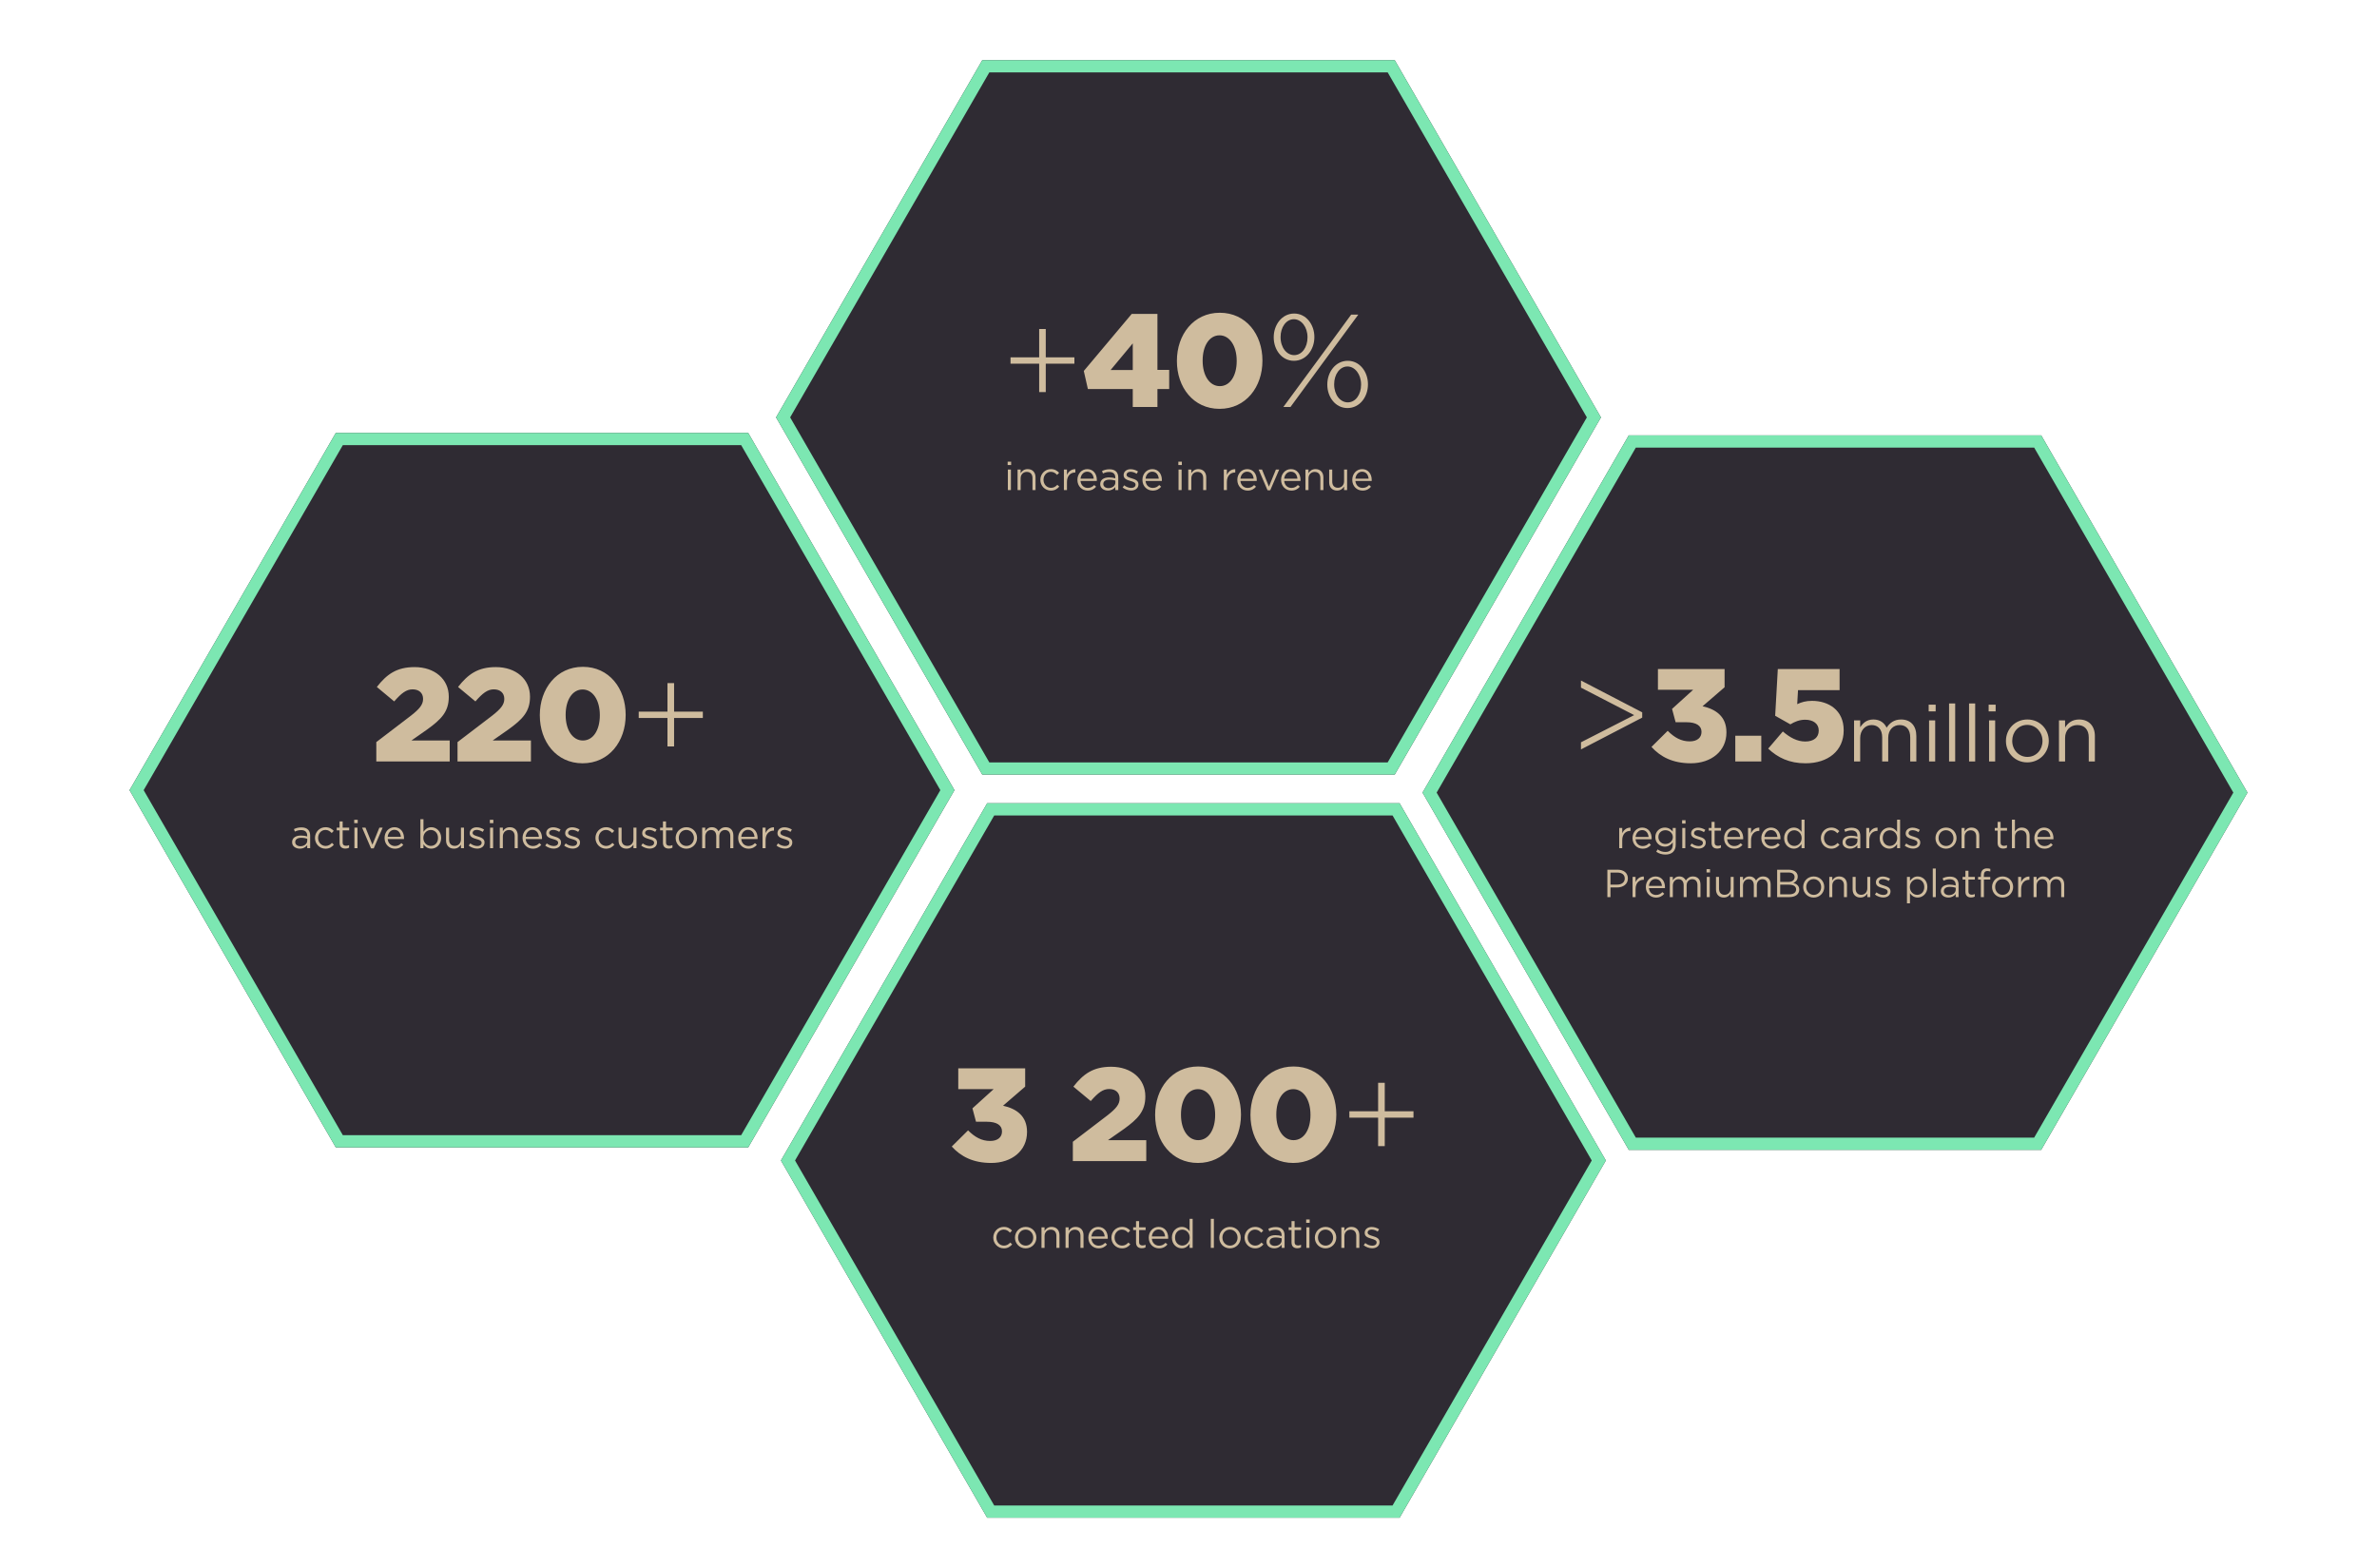
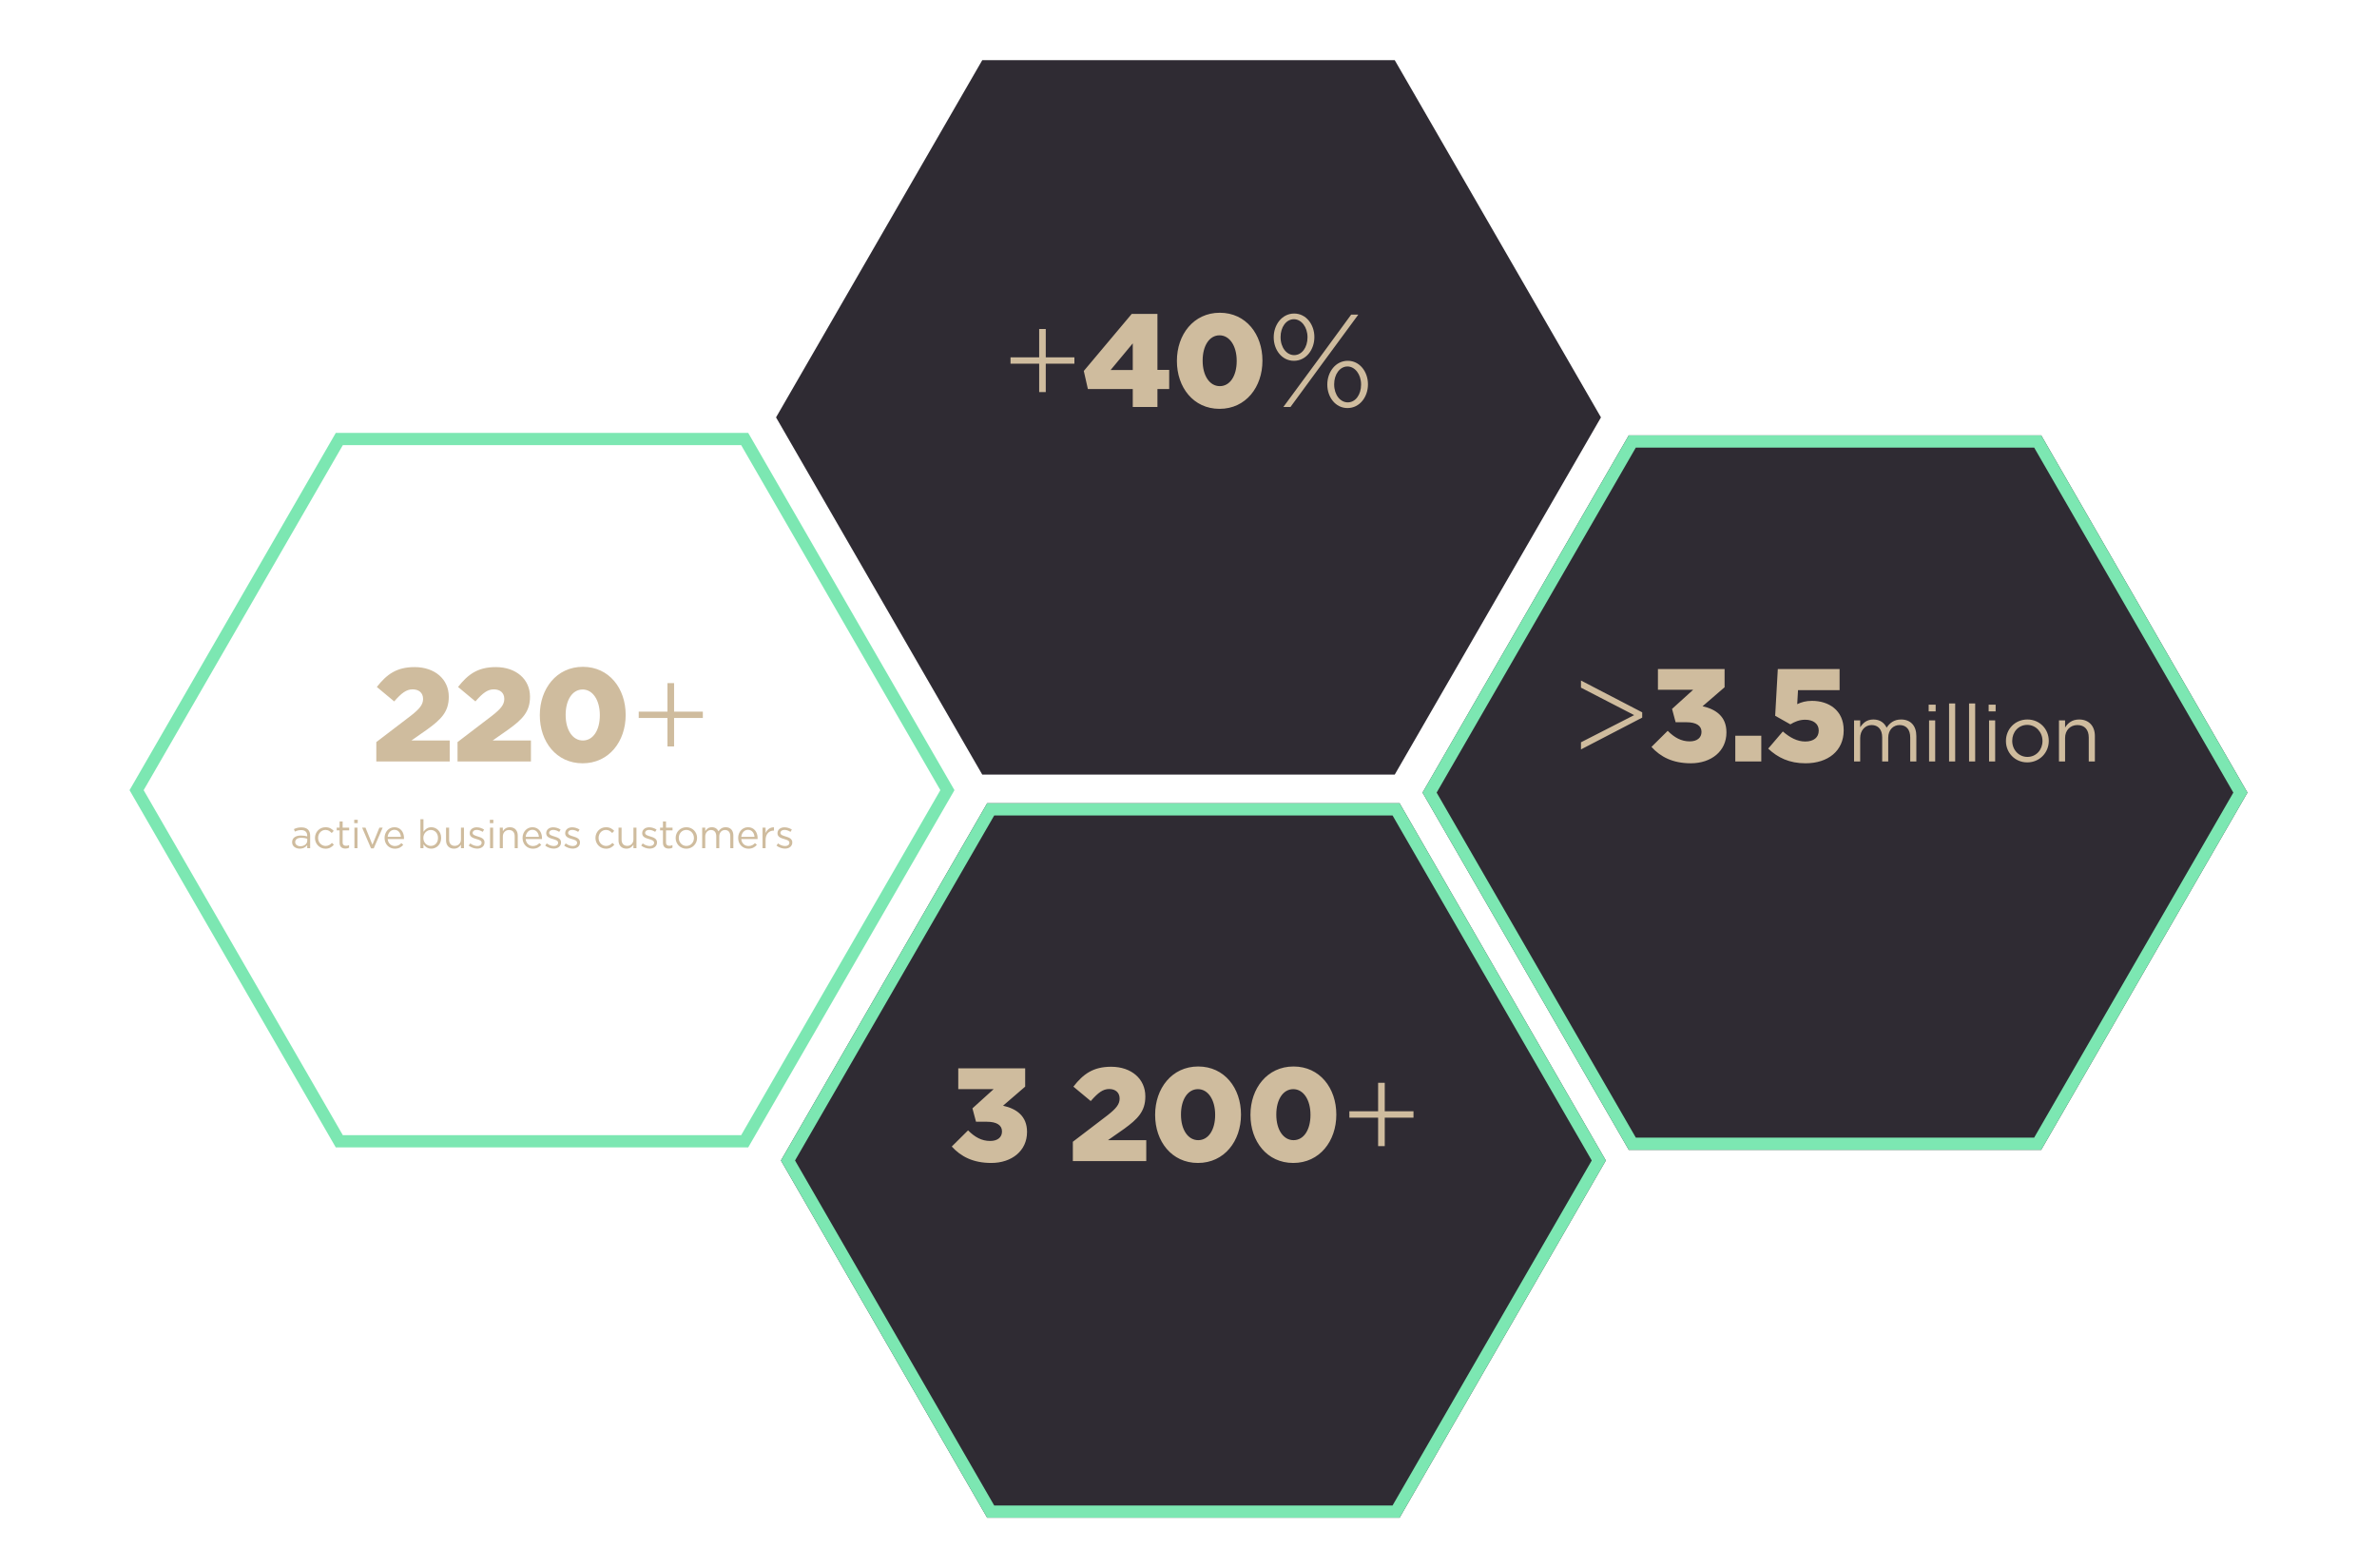
<svg xmlns="http://www.w3.org/2000/svg" width="1945" height="1283" viewBox="0 0 1945 1283" fill="none">
  <g filter="url(#filter0_d_400_203)">
-     <path d="M781 642.5L612.25 934.784H274.75L106 642.5L274.75 350.216H612.25L781 642.5Z" fill="#2F2B33" />
    <path d="M609.363 355.216L775.226 642.5L609.363 929.784H277.637L111.773 642.5L277.637 355.216H609.363Z" stroke="#7CE7B2" stroke-width="10" />
  </g>
  <g filter="url(#filter1_d_400_203)">
    <path d="M1310 337.5L1141.25 629.784H803.75L635 337.5L803.75 45.216L1141.25 45.216L1310 337.5Z" fill="#2F2B33" />
-     <path d="M1138.36 50.216L1304.23 337.5L1138.36 624.784H806.637L640.773 337.5L806.637 50.216L1138.36 50.216Z" stroke="#7CE7B2" stroke-width="10" />
  </g>
  <g filter="url(#filter2_d_400_203)">
    <path d="M1314 945.5L1145.25 1237.78H807.75L639 945.5L807.75 653.216H1145.25L1314 945.5Z" fill="#2F2B33" />
    <path d="M1142.36 658.216L1308.23 945.5L1142.36 1232.78H810.637L644.773 945.5L810.637 658.216H1142.36Z" stroke="#7CE7B2" stroke-width="10" />
  </g>
  <g filter="url(#filter3_di_400_203)">
    <path d="M1839 640.5L1670.25 932.784H1332.75L1164 640.5L1332.75 348.216H1670.25L1839 640.5Z" fill="#2F2B33" />
    <path d="M1667.36 353.216L1833.23 640.5L1667.36 927.784H1335.64L1169.77 640.5L1335.64 353.216H1667.36Z" stroke="#7CE7B2" stroke-width="10" />
  </g>
  <path d="M811.101 951.518C796.357 951.518 786.274 946.314 778.794 938.074L792.129 924.848C797.658 930.377 803.187 933.521 810.234 933.521C816.305 933.521 819.883 930.485 819.883 925.824V925.607C819.883 920.728 815.655 917.801 807.524 917.801H798.634L795.706 906.851L813.053 891.131H784.106V874.11H838.855V889.071L820.75 904.683C831.592 907.068 840.373 913.031 840.373 926.04V926.257C840.373 941.544 827.905 951.518 811.101 951.518ZM877.874 950V934.171L906.278 912.489C913.325 906.959 916.144 903.49 916.144 898.828C916.144 893.95 912.783 891.023 907.579 891.023C902.484 891.023 898.472 894.058 892.509 900.888L878.307 889.071C886.438 878.663 894.569 872.809 909.205 872.809C925.684 872.809 937.176 882.675 937.176 896.985V897.202C937.176 909.345 930.888 915.633 919.613 923.764L906.603 932.871H937.935V950H877.874ZM980.219 951.518C958.645 951.518 945.201 933.738 945.201 912.272V912.055C945.201 890.589 958.862 872.592 980.436 872.592C1002.01 872.592 1015.45 890.372 1015.45 911.838V912.055C1015.45 933.521 1001.9 951.518 980.219 951.518ZM980.436 932.871C988.892 932.871 994.313 924.306 994.313 912.272V912.055C994.313 899.913 988.567 891.131 980.219 891.131C971.871 891.131 966.342 899.696 966.342 911.838V912.055C966.342 924.306 972.088 932.871 980.436 932.871ZM1058.22 951.518C1036.65 951.518 1023.2 933.738 1023.2 912.272V912.055C1023.2 890.589 1036.86 872.592 1058.44 872.592C1080.01 872.592 1093.45 890.372 1093.45 911.838V912.055C1093.45 933.521 1079.9 951.518 1058.22 951.518ZM1058.44 932.871C1066.89 932.871 1072.31 924.306 1072.31 912.272V912.055C1072.31 899.913 1066.57 891.131 1058.22 891.131C1049.87 891.131 1044.34 899.696 1044.34 911.838V912.055C1044.34 924.306 1050.09 932.871 1058.44 932.871ZM1127.66 937.749V914.44H1104.13V909.236H1127.66V885.927H1133.08V909.236H1156.6V914.44H1133.08V937.749H1127.66Z" fill="#CFBC9E" />
  <path d="M1293.64 613.172V607.34L1337.17 585.092L1293.64 562.628V556.796L1343.75 582.824V587.144L1293.64 613.172ZM1383.51 624.512C1368.82 624.512 1358.78 619.328 1351.33 611.12L1364.61 597.944C1370.12 603.452 1375.63 606.584 1382.65 606.584C1388.69 606.584 1392.26 603.56 1392.26 598.916V598.7C1392.26 593.84 1388.05 590.924 1379.95 590.924H1371.09L1368.17 580.016L1385.45 564.356H1356.62V547.4H1411.16V562.304L1393.12 577.856C1403.92 580.232 1412.67 586.172 1412.67 599.132V599.348C1412.67 614.576 1400.25 624.512 1383.51 624.512ZM1419.92 623V601.94H1441.19V623H1419.92ZM1477.39 624.512C1464 624.512 1454.71 619.868 1446.83 612.524L1458.82 598.484C1464.87 603.668 1470.7 606.692 1477.18 606.692C1484.09 606.692 1488.19 603.344 1488.19 597.836V597.62C1488.19 592.112 1483.66 588.872 1477.07 588.872C1472.43 588.872 1468.54 590.492 1464.97 592.652L1452.55 585.632L1454.71 547.4H1505.26V564.68H1471.24L1470.59 576.128C1474.05 574.508 1477.61 573.428 1482.69 573.428C1496.19 573.428 1508.61 580.988 1508.61 597.404V597.62C1508.61 614.36 1495.75 624.512 1477.39 624.512ZM1517.1 623V589.395H1522.11V595.05C1524.38 591.67 1527.31 588.68 1532.96 588.68C1538.42 588.68 1541.93 591.54 1543.75 595.375C1546.22 591.67 1549.67 588.68 1555.58 588.68C1563.38 588.68 1568.06 593.815 1568.06 602.2V623H1563.06V603.37C1563.06 596.87 1559.81 593.23 1554.35 593.23C1549.34 593.23 1545.05 597 1545.05 603.63V623H1540.11V603.24C1540.11 596.935 1536.86 593.23 1531.47 593.23C1526.14 593.23 1522.11 597.65 1522.11 603.825V623H1517.1ZM1578.15 582.05V576.525H1583.87V582.05H1578.15ZM1578.48 623V589.395H1583.48V623H1578.48ZM1594.84 623V575.55H1599.84V623H1594.84ZM1611.2 623V575.55H1616.2V623H1611.2ZM1627.23 582.05V576.525H1632.95V582.05H1627.23ZM1627.56 623V589.395H1632.56V623H1627.56ZM1658.8 623.78C1648.73 623.78 1641.38 615.85 1641.38 606.36V606.23C1641.38 596.675 1648.73 588.68 1658.93 588.68C1669.07 588.68 1676.42 596.61 1676.42 606.1V606.23C1676.42 615.785 1668.94 623.78 1658.8 623.78ZM1658.93 619.295C1666.21 619.295 1671.28 613.38 1671.28 606.36V606.23C1671.28 599.015 1665.89 593.1 1658.8 593.1C1651.52 593.1 1646.52 599.015 1646.52 606.1V606.23C1646.52 613.445 1651.85 619.295 1658.93 619.295ZM1684.77 623V589.395H1689.77V595.245C1692.05 591.605 1695.49 588.68 1701.28 588.68C1709.34 588.68 1714.15 594.14 1714.15 602.135V623H1709.14V603.37C1709.14 597.13 1705.83 593.23 1699.85 593.23C1694.06 593.23 1689.77 597.455 1689.77 603.76V623H1684.77Z" fill="#CFBC9E" />
-   <path d="M1324.94 694V677.456H1327.41V681.776C1328.62 679.024 1331.02 677.072 1334.16 677.168V679.824H1333.97C1330.35 679.824 1327.41 682.416 1327.41 687.408V694H1324.94ZM1344.07 694.384C1339.56 694.384 1335.82 690.896 1335.82 685.776V685.712C1335.82 680.944 1339.15 677.104 1343.75 677.104C1348.65 677.104 1351.47 681.008 1351.47 685.84C1351.47 686.192 1351.47 686.352 1351.43 686.64H1338.31C1338.67 690.224 1341.19 692.24 1344.14 692.24C1346.44 692.24 1347.98 691.312 1349.35 689.904L1350.89 691.28C1349.23 693.168 1347.24 694.384 1344.07 694.384ZM1338.31 684.816H1348.97C1348.71 681.84 1347.02 679.184 1343.69 679.184C1340.78 679.184 1338.67 681.616 1338.31 684.816ZM1362.75 699.184C1359.97 699.184 1357.44 698.416 1355.23 696.88L1356.35 694.96C1358.27 696.336 1360.32 697.072 1362.72 697.072C1366.4 697.072 1368.74 695.056 1368.74 691.184V689.232C1367.3 691.152 1365.28 692.72 1362.24 692.72C1358.27 692.72 1354.47 689.712 1354.47 684.976V684.912C1354.47 680.08 1358.27 677.104 1362.24 677.104C1365.35 677.104 1367.33 678.64 1368.71 680.432V677.456H1371.17V691.12C1371.17 693.68 1370.43 695.6 1369.06 696.976C1367.55 698.48 1365.41 699.184 1362.75 699.184ZM1362.72 690.544C1365.86 690.544 1368.8 688.272 1368.8 684.944V684.88C1368.8 681.488 1365.86 679.28 1362.72 679.28C1359.55 679.28 1356.99 681.456 1356.99 684.848V684.912C1356.99 688.24 1359.65 690.544 1362.72 690.544ZM1376.39 673.84V671.12H1379.2V673.84H1376.39ZM1376.55 694V677.456H1379.01V694H1376.55ZM1389.85 694.32C1387.45 694.32 1384.89 693.392 1383 691.888L1384.25 690.128C1386.04 691.504 1388.03 692.24 1389.98 692.24C1391.99 692.24 1393.4 691.248 1393.4 689.616V689.552C1393.4 687.92 1391.45 687.248 1389.27 686.64C1386.71 685.872 1383.8 685.04 1383.8 681.968V681.904C1383.8 679.056 1386.17 677.168 1389.43 677.168C1391.48 677.168 1393.69 677.872 1395.39 678.992L1394.27 680.848C1392.73 679.856 1391 679.248 1389.37 679.248C1387.42 679.248 1386.17 680.272 1386.17 681.648V681.712C1386.17 683.28 1388.22 683.888 1390.43 684.56C1392.99 685.328 1395.74 686.32 1395.74 689.296V689.36C1395.74 692.496 1393.15 694.32 1389.85 694.32ZM1405.19 694.288C1402.5 694.288 1400.52 692.976 1400.52 689.616V679.632H1398.21V677.456H1400.52V672.464H1402.98V677.456H1408.23V679.632H1402.98V689.296C1402.98 691.344 1404.1 692.048 1405.76 692.048C1406.63 692.048 1407.3 691.888 1408.16 691.472V693.584C1407.3 694.064 1406.37 694.288 1405.19 694.288ZM1419 694.384C1414.49 694.384 1410.74 690.896 1410.74 685.776V685.712C1410.74 680.944 1414.07 677.104 1418.68 677.104C1423.58 677.104 1426.39 681.008 1426.39 685.84C1426.39 686.192 1426.39 686.352 1426.36 686.64H1413.24C1413.59 690.224 1416.12 692.24 1419.06 692.24C1421.37 692.24 1422.9 691.312 1424.28 689.904L1425.82 691.28C1424.15 693.168 1422.17 694.384 1419 694.384ZM1413.24 684.816H1423.9C1423.64 681.84 1421.94 679.184 1418.62 679.184C1415.7 679.184 1413.59 681.616 1413.24 684.816ZM1430.35 694V677.456H1432.82V681.776C1434.03 679.024 1436.43 677.072 1439.57 677.168V679.824H1439.38C1435.76 679.824 1432.82 682.416 1432.82 687.408V694H1430.35ZM1449.48 694.384C1444.97 694.384 1441.23 690.896 1441.23 685.776V685.712C1441.23 680.944 1444.56 677.104 1449.16 677.104C1454.06 677.104 1456.88 681.008 1456.88 685.84C1456.88 686.192 1456.88 686.352 1456.84 686.64H1443.72C1444.08 690.224 1446.6 692.24 1449.55 692.24C1451.85 692.24 1453.39 691.312 1454.76 689.904L1456.3 691.28C1454.64 693.168 1452.65 694.384 1449.48 694.384ZM1443.72 684.816H1454.38C1454.12 681.84 1452.43 679.184 1449.1 679.184C1446.19 679.184 1444.08 681.616 1443.72 684.816ZM1467.78 694.352C1463.81 694.352 1459.88 691.216 1459.88 685.776V685.712C1459.88 680.336 1463.81 677.104 1467.78 677.104C1470.85 677.104 1472.84 678.736 1474.12 680.624V670.64H1476.58V694H1474.12V690.672C1472.74 692.656 1470.85 694.352 1467.78 694.352ZM1468.23 692.144C1471.3 692.144 1474.21 689.552 1474.21 685.744V685.68C1474.21 681.872 1471.3 679.312 1468.23 679.312C1465.03 679.312 1462.41 681.68 1462.41 685.68V685.744C1462.41 689.68 1465.06 692.144 1468.23 692.144ZM1498.43 694.384C1493.57 694.384 1489.95 690.448 1489.95 685.808V685.744C1489.95 681.04 1493.57 677.104 1498.43 677.104C1501.57 677.104 1503.49 678.384 1505.06 680.048L1503.43 681.776C1502.11 680.4 1500.67 679.28 1498.4 679.28C1495.04 679.28 1492.48 682.096 1492.48 685.68V685.744C1492.48 689.328 1495.11 692.176 1498.56 692.176C1500.71 692.176 1502.31 691.12 1503.62 689.712L1505.19 691.184C1503.52 693.072 1501.54 694.384 1498.43 694.384ZM1513.83 694.352C1510.76 694.352 1507.66 692.624 1507.66 689.2V689.136C1507.66 685.68 1510.54 683.792 1514.73 683.792C1516.87 683.792 1518.31 684.08 1519.82 684.496V683.92C1519.82 680.944 1517.99 679.408 1514.89 679.408C1512.94 679.408 1511.4 679.888 1509.87 680.624L1509.13 678.608C1510.95 677.744 1512.71 677.232 1515.15 677.232C1517.48 677.232 1519.27 677.84 1520.49 679.056C1521.61 680.176 1522.19 681.808 1522.19 683.888V694H1519.82V691.504C1518.67 693.008 1516.78 694.352 1513.83 694.352ZM1514.31 692.4C1517.39 692.4 1519.85 690.544 1519.85 687.92V686.32C1518.6 685.968 1517.03 685.616 1514.99 685.616C1511.88 685.616 1510.15 686.96 1510.15 689.04V689.104C1510.15 691.184 1512.11 692.4 1514.31 692.4ZM1527.09 694V677.456H1529.55V681.776C1530.77 679.024 1533.17 677.072 1536.3 677.168V679.824H1536.11C1532.49 679.824 1529.55 682.416 1529.55 687.408V694H1527.09ZM1545.96 694.352C1541.99 694.352 1538.06 691.216 1538.06 685.776V685.712C1538.06 680.336 1541.99 677.104 1545.96 677.104C1549.03 677.104 1551.02 678.736 1552.3 680.624V670.64H1554.76V694H1552.3V690.672C1550.92 692.656 1549.03 694.352 1545.96 694.352ZM1546.41 692.144C1549.48 692.144 1552.39 689.552 1552.39 685.744V685.68C1552.39 681.872 1549.48 679.312 1546.41 679.312C1543.21 679.312 1540.58 681.68 1540.58 685.68V685.744C1540.58 689.68 1543.24 692.144 1546.41 692.144ZM1565.39 694.32C1562.99 694.32 1560.43 693.392 1558.54 691.888L1559.79 690.128C1561.58 691.504 1563.56 692.24 1565.51 692.24C1567.53 692.24 1568.94 691.248 1568.94 689.616V689.552C1568.94 687.92 1566.99 687.248 1564.81 686.64C1562.25 685.872 1559.34 685.04 1559.34 681.968V681.904C1559.34 679.056 1561.71 677.168 1564.97 677.168C1567.02 677.168 1569.23 677.872 1570.92 678.992L1569.8 680.848C1568.27 679.856 1566.54 679.248 1564.91 679.248C1562.95 679.248 1561.71 680.272 1561.71 681.648V681.712C1561.71 683.28 1563.75 683.888 1565.96 684.56C1568.52 685.328 1571.27 686.32 1571.27 689.296V689.36C1571.27 692.496 1568.68 694.32 1565.39 694.32ZM1592.29 694.384C1587.33 694.384 1583.72 690.48 1583.72 685.808V685.744C1583.72 681.04 1587.33 677.104 1592.36 677.104C1597.35 677.104 1600.96 681.008 1600.96 685.68V685.744C1600.96 690.448 1597.28 694.384 1592.29 694.384ZM1592.36 692.176C1595.94 692.176 1598.44 689.264 1598.44 685.808V685.744C1598.44 682.192 1595.78 679.28 1592.29 679.28C1588.71 679.28 1586.24 682.192 1586.24 685.68V685.744C1586.24 689.296 1588.87 692.176 1592.36 692.176ZM1605.08 694V677.456H1607.54V680.336C1608.66 678.544 1610.36 677.104 1613.2 677.104C1617.17 677.104 1619.54 679.792 1619.54 683.728V694H1617.08V684.336C1617.08 681.264 1615.44 679.344 1612.5 679.344C1609.65 679.344 1607.54 681.424 1607.54 684.528V694H1605.08ZM1639.22 694.288C1636.53 694.288 1634.55 692.976 1634.55 689.616V679.632H1632.24V677.456H1634.55V672.464H1637.01V677.456H1642.26V679.632H1637.01V689.296C1637.01 691.344 1638.13 692.048 1639.8 692.048C1640.66 692.048 1641.33 691.888 1642.2 691.472V693.584C1641.33 694.064 1640.4 694.288 1639.22 694.288ZM1646.27 694V670.64H1648.73V680.336C1649.85 678.544 1651.55 677.104 1654.4 677.104C1658.37 677.104 1660.73 679.792 1660.73 683.728V694H1658.27V684.336C1658.27 681.264 1656.64 679.344 1653.69 679.344C1650.85 679.344 1648.73 681.424 1648.73 684.528V694H1646.27ZM1672.87 694.384C1668.36 694.384 1664.61 690.896 1664.61 685.776V685.712C1664.61 680.944 1667.94 677.104 1672.55 677.104C1677.44 677.104 1680.26 681.008 1680.26 685.84C1680.26 686.192 1680.26 686.352 1680.23 686.64H1667.11C1667.46 690.224 1669.99 692.24 1672.93 692.24C1675.24 692.24 1676.77 691.312 1678.15 689.904L1679.68 691.28C1678.02 693.168 1676.04 694.384 1672.87 694.384ZM1667.11 684.816H1677.76C1677.51 681.84 1675.81 679.184 1672.48 679.184C1669.57 679.184 1667.46 681.616 1667.11 684.816ZM1315.25 734V711.6H1323.64C1328.69 711.6 1332.02 714.288 1332.02 718.704V718.768C1332.02 723.6 1327.99 726.096 1323.22 726.096H1317.78V734H1315.25ZM1317.78 723.792H1323.32C1327.03 723.792 1329.46 721.808 1329.46 718.864V718.8C1329.46 715.6 1327.06 713.936 1323.44 713.936H1317.78V723.792ZM1335.86 734V717.456H1338.32V721.776C1339.54 719.024 1341.94 717.072 1345.08 717.168V719.824H1344.88C1341.27 719.824 1338.32 722.416 1338.32 727.408V734H1335.86ZM1354.99 734.384C1350.48 734.384 1346.73 730.896 1346.73 725.776V725.712C1346.73 720.944 1350.06 717.104 1354.67 717.104C1359.57 717.104 1362.38 721.008 1362.38 725.84C1362.38 726.192 1362.38 726.352 1362.35 726.64H1349.23C1349.58 730.224 1352.11 732.24 1355.05 732.24C1357.36 732.24 1358.89 731.312 1360.27 729.904L1361.81 731.28C1360.14 733.168 1358.16 734.384 1354.99 734.384ZM1349.23 724.816H1359.89C1359.63 721.84 1357.93 719.184 1354.61 719.184C1351.69 719.184 1349.58 721.616 1349.23 724.816ZM1366.34 734V717.456H1368.81V720.24C1369.93 718.576 1371.37 717.104 1374.15 717.104C1376.84 717.104 1378.57 718.512 1379.46 720.4C1380.68 718.576 1382.38 717.104 1385.29 717.104C1389.13 717.104 1391.43 719.632 1391.43 723.76V734H1388.97V724.336C1388.97 721.136 1387.37 719.344 1384.68 719.344C1382.22 719.344 1380.1 721.2 1380.1 724.464V734H1377.67V724.272C1377.67 721.168 1376.07 719.344 1373.42 719.344C1370.79 719.344 1368.81 721.52 1368.81 724.56V734H1366.34ZM1396.4 713.84V711.12H1399.22V713.84H1396.4ZM1396.56 734V717.456H1399.02V734H1396.56ZM1410.47 734.352C1406.5 734.352 1404.13 731.664 1404.13 727.728V717.456H1406.6V727.12C1406.6 730.192 1408.23 732.112 1411.17 732.112C1413.99 732.112 1416.13 730.032 1416.13 726.928V717.456H1418.57V734H1416.13V731.12C1415.01 732.912 1413.32 734.352 1410.47 734.352ZM1423.76 734V717.456H1426.22V720.24C1427.34 718.576 1428.78 717.104 1431.56 717.104C1434.25 717.104 1435.98 718.512 1436.88 720.4C1438.09 718.576 1439.79 717.104 1442.7 717.104C1446.54 717.104 1448.84 719.632 1448.84 723.76V734H1446.38V724.336C1446.38 721.136 1444.78 719.344 1442.09 719.344C1439.63 719.344 1437.52 721.2 1437.52 724.464V734H1435.08V724.272C1435.08 721.168 1433.48 719.344 1430.83 719.344C1428.2 719.344 1426.22 721.52 1426.22 724.56V734H1423.76ZM1454.16 734V711.6H1463.7C1466.26 711.6 1468.28 712.336 1469.56 713.584C1470.52 714.576 1471 715.792 1471 717.168V717.232C1471 720.144 1469.2 721.648 1467.44 722.416C1470.1 723.184 1472.24 724.784 1472.24 727.824V727.888C1472.24 731.728 1469.01 734 1464.12 734H1454.16ZM1468.44 717.584V717.52C1468.44 715.312 1466.68 713.872 1463.48 713.872H1456.66V721.584H1463.28C1466.36 721.584 1468.44 720.24 1468.44 717.584ZM1469.68 727.728V727.664C1469.68 725.232 1467.67 723.824 1463.73 723.824H1456.66V731.728H1464.18C1467.6 731.728 1469.68 730.256 1469.68 727.728ZM1484.04 734.384C1479.08 734.384 1475.47 730.48 1475.47 725.808V725.744C1475.47 721.04 1479.08 717.104 1484.11 717.104C1489.1 717.104 1492.71 721.008 1492.71 725.68V725.744C1492.71 730.448 1489.03 734.384 1484.04 734.384ZM1484.11 732.176C1487.69 732.176 1490.19 729.264 1490.19 725.808V725.744C1490.19 722.192 1487.53 719.28 1484.04 719.28C1480.46 719.28 1477.99 722.192 1477.99 725.68V725.744C1477.99 729.296 1480.62 732.176 1484.11 732.176ZM1496.83 734V717.456H1499.29V720.336C1500.41 718.544 1502.11 717.104 1504.95 717.104C1508.92 717.104 1511.29 719.792 1511.29 723.728V734H1508.83V724.336C1508.83 721.264 1507.19 719.344 1504.25 719.344C1501.4 719.344 1499.29 721.424 1499.29 724.528V734H1496.83ZM1522.27 734.352C1518.3 734.352 1515.94 731.664 1515.94 727.728V717.456H1518.4V727.12C1518.4 730.192 1520.03 732.112 1522.98 732.112C1525.79 732.112 1527.94 730.032 1527.94 726.928V717.456H1530.37V734H1527.94V731.12C1526.82 732.912 1525.12 734.352 1522.27 734.352ZM1541.03 734.32C1538.63 734.32 1536.07 733.392 1534.18 731.888L1535.43 730.128C1537.22 731.504 1539.21 732.24 1541.16 732.24C1543.17 732.24 1544.58 731.248 1544.58 729.616V729.552C1544.58 727.92 1542.63 727.248 1540.45 726.64C1537.89 725.872 1534.98 725.04 1534.98 721.968V721.904C1534.98 719.056 1537.35 717.168 1540.61 717.168C1542.66 717.168 1544.87 717.872 1546.57 718.992L1545.45 720.848C1543.91 719.856 1542.18 719.248 1540.55 719.248C1538.6 719.248 1537.35 720.272 1537.35 721.648V721.712C1537.35 723.28 1539.4 723.888 1541.61 724.56C1544.17 725.328 1546.92 726.32 1546.92 729.296V729.36C1546.92 732.496 1544.33 734.32 1541.03 734.32ZM1560.39 739.12V717.456H1562.85V720.784C1564.23 718.832 1566.11 717.104 1569.19 717.104C1573.15 717.104 1577.09 720.24 1577.09 725.68V725.744C1577.09 731.12 1573.19 734.352 1569.19 734.352C1566.11 734.352 1564.13 732.72 1562.85 730.832V739.12H1560.39ZM1568.74 732.144C1571.94 732.144 1574.56 729.776 1574.56 725.776V725.712C1574.56 721.776 1571.91 719.312 1568.74 719.312C1565.67 719.312 1562.75 721.936 1562.75 725.68V725.744C1562.75 729.584 1565.67 732.144 1568.74 732.144ZM1581.51 734V710.64H1583.97V734H1581.51ZM1594.27 734.352C1591.19 734.352 1588.09 732.624 1588.09 729.2V729.136C1588.09 725.68 1590.97 723.792 1595.16 723.792C1597.31 723.792 1598.75 724.08 1600.25 724.496V723.92C1600.25 720.944 1598.43 719.408 1595.32 719.408C1593.37 719.408 1591.83 719.888 1590.3 720.624L1589.56 718.608C1591.39 717.744 1593.15 717.232 1595.58 717.232C1597.91 717.232 1599.71 717.84 1600.92 719.056C1602.04 720.176 1602.62 721.808 1602.62 723.888V734H1600.25V731.504C1599.1 733.008 1597.21 734.352 1594.27 734.352ZM1594.75 732.4C1597.82 732.4 1600.28 730.544 1600.28 727.92V726.32C1599.03 725.968 1597.47 725.616 1595.42 725.616C1592.31 725.616 1590.59 726.96 1590.59 729.04V729.104C1590.59 731.184 1592.54 732.4 1594.75 732.4ZM1612.9 734.288C1610.21 734.288 1608.23 732.976 1608.23 729.616V719.632H1605.92V717.456H1608.23V712.464H1610.69V717.456H1615.94V719.632H1610.69V729.296C1610.69 731.344 1611.81 732.048 1613.47 732.048C1614.34 732.048 1615.01 731.888 1615.87 731.472V733.584C1615.01 734.064 1614.08 734.288 1612.9 734.288ZM1620.87 734V719.632H1618.6V717.488H1620.87V716.048C1620.87 714.16 1621.35 712.752 1622.31 711.792C1623.18 710.928 1624.36 710.512 1625.87 710.512C1627.02 710.512 1627.79 710.64 1628.59 710.928V713.072C1627.69 712.816 1627.05 712.656 1626.19 712.656C1624.27 712.656 1623.31 713.84 1623.31 716.176V717.52H1628.55V719.632H1623.34V734H1620.87ZM1638.58 734.384C1633.62 734.384 1630.01 730.48 1630.01 725.808V725.744C1630.01 721.04 1633.62 717.104 1638.65 717.104C1643.64 717.104 1647.26 721.008 1647.26 725.68V725.744C1647.26 730.448 1643.58 734.384 1638.58 734.384ZM1638.65 732.176C1642.23 732.176 1644.73 729.264 1644.73 725.808V725.744C1644.73 722.192 1642.07 719.28 1638.58 719.28C1635 719.28 1632.54 722.192 1632.54 725.68V725.744C1632.54 729.296 1635.16 732.176 1638.65 732.176ZM1651.37 734V717.456H1653.83V721.776C1655.05 719.024 1657.45 717.072 1660.58 717.168V719.824H1660.39C1656.78 719.824 1653.83 722.416 1653.83 727.408V734H1651.37ZM1663.98 734V717.456H1666.45V720.24C1667.57 718.576 1669.01 717.104 1671.79 717.104C1674.48 717.104 1676.21 718.512 1677.1 720.4C1678.32 718.576 1680.02 717.104 1682.93 717.104C1686.77 717.104 1689.07 719.632 1689.07 723.76V734H1686.61V724.336C1686.61 721.136 1685.01 719.344 1682.32 719.344C1679.86 719.344 1677.74 721.2 1677.74 724.464V734H1675.31V724.272C1675.31 721.168 1673.71 719.344 1671.06 719.344C1668.43 719.344 1666.45 721.52 1666.45 724.56V734H1663.98Z" fill="#CFBC9E" />
-   <path d="M821.375 1021.39C816.432 1021.39 812.756 1017.39 812.756 1012.67V1012.61C812.756 1007.83 816.432 1003.83 821.375 1003.83C824.563 1003.83 826.514 1005.13 828.108 1006.82L826.449 1008.58C825.116 1007.18 823.652 1006.04 821.343 1006.04C817.928 1006.04 815.326 1008.9 815.326 1012.54V1012.61C815.326 1016.25 817.993 1019.15 821.505 1019.15C823.685 1019.15 825.311 1018.07 826.644 1016.64L828.238 1018.14C826.547 1020.06 824.53 1021.39 821.375 1021.39ZM839.219 1021.39C834.178 1021.39 830.503 1017.42 830.503 1012.67V1012.61C830.503 1007.83 834.178 1003.83 839.285 1003.83C844.358 1003.83 848.034 1007.8 848.034 1012.54V1012.61C848.034 1017.39 844.293 1021.39 839.219 1021.39ZM839.285 1019.15C842.927 1019.15 845.464 1016.19 845.464 1012.67V1012.61C845.464 1009 842.765 1006.04 839.219 1006.04C835.577 1006.04 833.072 1009 833.072 1012.54V1012.61C833.072 1016.22 835.739 1019.15 839.285 1019.15ZM852.212 1021V1004.18H854.717V1007.11C855.855 1005.29 857.579 1003.83 860.474 1003.83C864.507 1003.83 866.913 1006.56 866.913 1010.56V1021H864.409V1011.18C864.409 1008.06 862.75 1006.1 859.758 1006.1C856.863 1006.1 854.717 1008.22 854.717 1011.37V1021H852.212ZM871.897 1021V1004.18H874.401V1007.11C875.539 1005.29 877.263 1003.83 880.158 1003.83C884.191 1003.83 886.597 1006.56 886.597 1010.56V1021H884.093V1011.18C884.093 1008.06 882.434 1006.1 879.442 1006.1C876.547 1006.1 874.401 1008.22 874.401 1011.37V1021H871.897ZM898.931 1021.39C894.345 1021.39 890.54 1017.85 890.54 1012.64V1012.58C890.54 1007.73 893.922 1003.83 898.606 1003.83C903.582 1003.83 906.444 1007.8 906.444 1012.71C906.444 1013.06 906.444 1013.23 906.412 1013.52H893.077C893.434 1017.16 896.004 1019.21 898.996 1019.21C901.338 1019.21 902.899 1018.27 904.298 1016.84L905.859 1018.24C904.167 1020.15 902.151 1021.39 898.931 1021.39ZM893.077 1011.67H903.907C903.647 1008.64 901.923 1005.94 898.541 1005.94C895.581 1005.94 893.434 1008.41 893.077 1011.67ZM918.049 1021.39C913.105 1021.39 909.43 1017.39 909.43 1012.67V1012.61C909.43 1007.83 913.105 1003.83 918.049 1003.83C921.236 1003.83 923.188 1005.13 924.781 1006.82L923.123 1008.58C921.789 1007.18 920.325 1006.04 918.016 1006.04C914.601 1006.04 911.999 1008.9 911.999 1012.54V1012.61C911.999 1016.25 914.666 1019.15 918.179 1019.15C920.358 1019.15 921.984 1018.07 923.318 1016.64L924.911 1018.14C923.22 1020.06 921.204 1021.39 918.049 1021.39ZM934.32 1021.29C931.588 1021.29 929.572 1019.96 929.572 1016.54V1006.4H927.23V1004.18H929.572V999.111H932.076V1004.18H937.41V1006.4H932.076V1016.22C932.076 1018.3 933.215 1019.02 934.906 1019.02C935.784 1019.02 936.467 1018.85 937.345 1018.43V1020.58C936.467 1021.07 935.524 1021.29 934.32 1021.29ZM948.359 1021.39C943.773 1021.39 939.968 1017.85 939.968 1012.64V1012.58C939.968 1007.73 943.351 1003.83 948.034 1003.83C953.01 1003.83 955.873 1007.8 955.873 1012.71C955.873 1013.06 955.873 1013.23 955.84 1013.52H942.505C942.863 1017.16 945.432 1019.21 948.424 1019.21C950.766 1019.21 952.327 1018.27 953.726 1016.84L955.287 1018.24C953.596 1020.15 951.579 1021.39 948.359 1021.39ZM942.505 1011.67H953.336C953.075 1008.64 951.352 1005.94 947.969 1005.94C945.009 1005.94 942.863 1008.41 942.505 1011.67ZM966.957 1021.36C962.924 1021.36 958.923 1018.17 958.923 1012.64V1012.58C958.923 1007.11 962.924 1003.83 966.957 1003.83C970.079 1003.83 972.096 1005.49 973.397 1007.4V997.257H975.901V1021H973.397V1017.62C971.998 1019.63 970.079 1021.36 966.957 1021.36ZM967.412 1019.11C970.534 1019.11 973.494 1016.48 973.494 1012.61V1012.54C973.494 1008.67 970.534 1006.07 967.412 1006.07C964.16 1006.07 961.493 1008.48 961.493 1012.54V1012.61C961.493 1016.61 964.192 1019.11 967.412 1019.11ZM990.76 1021V997.257H993.265V1021H990.76ZM1006.39 1021.39C1001.35 1021.39 997.678 1017.42 997.678 1012.67V1012.61C997.678 1007.83 1001.35 1003.83 1006.46 1003.83C1011.53 1003.83 1015.21 1007.8 1015.21 1012.54V1012.61C1015.21 1017.39 1011.47 1021.39 1006.39 1021.39ZM1006.46 1019.15C1010.1 1019.15 1012.64 1016.19 1012.64 1012.67V1012.61C1012.64 1009 1009.94 1006.04 1006.39 1006.04C1002.75 1006.04 1000.25 1009 1000.25 1012.54V1012.61C1000.25 1016.22 1002.91 1019.15 1006.46 1019.15ZM1026.97 1021.39C1022.02 1021.39 1018.35 1017.39 1018.35 1012.67V1012.61C1018.35 1007.83 1022.02 1003.83 1026.97 1003.83C1030.15 1003.83 1032.1 1005.13 1033.7 1006.82L1032.04 1008.58C1030.71 1007.18 1029.24 1006.04 1026.93 1006.04C1023.52 1006.04 1020.92 1008.9 1020.92 1012.54V1012.61C1020.92 1016.25 1023.58 1019.15 1027.1 1019.15C1029.27 1019.15 1030.9 1018.07 1032.23 1016.64L1033.83 1018.14C1032.14 1020.06 1030.12 1021.39 1026.97 1021.39ZM1042.62 1021.36C1039.5 1021.36 1036.34 1019.6 1036.34 1016.12V1016.06C1036.34 1012.54 1039.27 1010.62 1043.53 1010.62C1045.71 1010.62 1047.17 1010.92 1048.7 1011.34V1010.75C1048.7 1007.73 1046.85 1006.17 1043.69 1006.17C1041.71 1006.17 1040.15 1006.66 1038.59 1007.4L1037.84 1005.36C1039.69 1004.48 1041.48 1003.96 1043.95 1003.96C1046.33 1003.96 1048.15 1004.58 1049.38 1005.81C1050.52 1006.95 1051.11 1008.61 1051.11 1010.72V1021H1048.7V1018.46C1047.53 1019.99 1045.61 1021.36 1042.62 1021.36ZM1043.11 1019.37C1046.23 1019.37 1048.73 1017.49 1048.73 1014.82V1013.19C1047.47 1012.84 1045.87 1012.48 1043.79 1012.48C1040.64 1012.48 1038.88 1013.84 1038.88 1015.96V1016.02C1038.88 1018.14 1040.86 1019.37 1043.11 1019.37ZM1061.56 1021.29C1058.82 1021.29 1056.81 1019.96 1056.81 1016.54V1006.4H1054.47V1004.18H1056.81V999.111H1059.31V1004.18H1064.65V1006.4H1059.31V1016.22C1059.31 1018.3 1060.45 1019.02 1062.14 1019.02C1063.02 1019.02 1063.7 1018.85 1064.58 1018.43V1020.58C1063.7 1021.07 1062.76 1021.29 1061.56 1021.29ZM1068.79 1000.51V997.745H1071.65V1000.51H1068.79ZM1068.95 1021V1004.18H1071.45V1021H1068.95ZM1084.58 1021.39C1079.54 1021.39 1075.87 1017.42 1075.87 1012.67V1012.61C1075.87 1007.83 1079.54 1003.83 1084.65 1003.83C1089.72 1003.83 1093.4 1007.8 1093.4 1012.54V1012.61C1093.4 1017.39 1089.66 1021.39 1084.58 1021.39ZM1084.65 1019.15C1088.29 1019.15 1090.83 1016.19 1090.83 1012.67V1012.61C1090.83 1009 1088.13 1006.04 1084.58 1006.04C1080.94 1006.04 1078.44 1009 1078.44 1012.54V1012.61C1078.44 1016.22 1081.1 1019.15 1084.65 1019.15ZM1097.58 1021V1004.18H1100.08V1007.11C1101.22 1005.29 1102.94 1003.83 1105.84 1003.83C1109.87 1003.83 1112.28 1006.56 1112.28 1010.56V1021H1109.77V1011.18C1109.77 1008.06 1108.11 1006.1 1105.12 1006.1C1102.23 1006.1 1100.08 1008.22 1100.08 1011.37V1021H1097.58ZM1122.82 1021.33C1120.38 1021.33 1117.78 1020.38 1115.86 1018.85L1117.13 1017.06C1118.95 1018.46 1120.97 1019.21 1122.95 1019.21C1125 1019.21 1126.43 1018.2 1126.43 1016.54V1016.48C1126.43 1014.82 1124.45 1014.14 1122.24 1013.52C1119.63 1012.74 1116.67 1011.89 1116.67 1008.77V1008.71C1116.67 1005.81 1119.08 1003.89 1122.4 1003.89C1124.48 1003.89 1126.72 1004.61 1128.45 1005.75L1127.31 1007.63C1125.75 1006.62 1123.99 1006.01 1122.33 1006.01C1120.35 1006.01 1119.08 1007.05 1119.08 1008.45V1008.51C1119.08 1010.1 1121.16 1010.72 1123.41 1011.41C1126.01 1012.19 1128.81 1013.19 1128.81 1016.22V1016.28C1128.81 1019.47 1126.17 1021.33 1122.82 1021.33Z" fill="#CFBC9E" />
  <path d="M850.307 320.796V297.576H826.871V292.392H850.307V269.172H855.707V292.392H879.143V297.576H855.707V320.796H850.307ZM926.892 333V318.312H890.172L886.824 303.516L926.028 256.86H947.088V302.652H956.7V318.312H947.088V333H926.892ZM908.748 302.76H926.892V280.944L908.748 302.76ZM997.897 334.512C976.405 334.512 963.013 316.8 963.013 295.416V295.2C963.013 273.816 976.621 255.888 998.113 255.888C1019.6 255.888 1033 273.6 1033 294.984V295.2C1033 316.584 1019.5 334.512 997.897 334.512ZM998.113 315.936C1006.54 315.936 1011.94 307.404 1011.94 295.416V295.2C1011.94 283.104 1006.21 274.356 997.897 274.356C989.581 274.356 984.073 282.888 984.073 294.984V295.2C984.073 307.404 989.797 315.936 998.113 315.936ZM1058.75 295.2C1048.82 295.2 1042.23 286.128 1042.23 276.084V275.868C1042.23 265.824 1048.92 256.536 1058.97 256.536C1068.9 256.536 1075.49 265.716 1075.49 275.652V275.868C1075.49 286.02 1068.8 295.2 1058.75 295.2ZM1058.75 261.18C1052.38 261.18 1047.84 267.768 1047.84 275.652V275.868C1047.84 284.508 1052.92 290.556 1058.97 290.556C1065.34 290.556 1069.88 284.184 1069.88 276.084V275.868C1069.88 267.552 1064.8 261.18 1058.75 261.18ZM1078.73 294.12L1105.62 257.4H1111.46L1082.62 296.604L1055.94 333H1050.11L1078.73 294.12ZM1102.6 333.864C1092.66 333.864 1086.08 324.792 1086.08 314.748V314.532C1086.08 304.488 1092.77 295.2 1102.82 295.2C1112.75 295.2 1119.34 304.38 1119.34 314.316V314.532C1119.34 324.684 1112.64 333.864 1102.6 333.864ZM1102.82 329.22C1109.19 329.22 1113.72 322.848 1113.72 314.748V314.532C1113.72 306.216 1108.65 299.844 1102.6 299.844C1096.23 299.844 1091.69 306.432 1091.69 314.316V314.532C1091.69 323.172 1096.77 329.22 1102.82 329.22Z" fill="#CFBC9E" />
-   <path d="M824.517 380.51V377.745H827.379V380.51H824.517ZM824.68 401V384.185H827.184V401H824.68ZM832.639 401V384.185H835.143V387.112C836.281 385.291 838.005 383.827 840.9 383.827C844.933 383.827 847.34 386.559 847.34 390.56V401H844.835V391.178C844.835 388.055 843.176 386.104 840.184 386.104C837.289 386.104 835.143 388.218 835.143 391.373V401H832.639ZM859.901 401.39C854.957 401.39 851.282 397.39 851.282 392.674V392.609C851.282 387.828 854.957 383.827 859.901 383.827C863.088 383.827 865.04 385.128 866.633 386.819L864.975 388.576C863.641 387.177 862.177 386.039 859.868 386.039C856.453 386.039 853.851 388.901 853.851 392.544V392.609C853.851 396.251 856.518 399.146 860.031 399.146C862.21 399.146 863.836 398.073 865.17 396.642L866.763 398.138C865.072 400.057 863.056 401.39 859.901 401.39ZM870.546 401V384.185H873.05V388.576C874.286 385.779 876.725 383.795 879.913 383.892V386.592H879.717C876.042 386.592 873.05 389.226 873.05 394.3V401H870.546ZM889.989 401.39C885.403 401.39 881.598 397.845 881.598 392.641V392.576C881.598 387.73 884.98 383.827 889.664 383.827C894.64 383.827 897.502 387.795 897.502 392.706C897.502 393.064 897.502 393.227 897.47 393.519H884.135C884.492 397.162 887.062 399.211 890.054 399.211C892.396 399.211 893.957 398.268 895.356 396.837L896.917 398.235C895.225 400.154 893.209 401.39 889.989 401.39ZM884.135 391.666H894.965C894.705 388.641 892.981 385.941 889.599 385.941C886.639 385.941 884.492 388.413 884.135 391.666ZM906.537 401.358C903.415 401.358 900.26 399.601 900.26 396.121V396.056C900.26 392.544 903.187 390.625 907.448 390.625C909.627 390.625 911.091 390.917 912.619 391.34V390.755C912.619 387.73 910.765 386.169 907.611 386.169C905.627 386.169 904.065 386.657 902.504 387.405L901.756 385.356C903.61 384.478 905.399 383.957 907.871 383.957C910.245 383.957 912.066 384.575 913.302 385.811C914.441 386.949 915.026 388.608 915.026 390.722V401H912.619V398.463C911.449 399.992 909.53 401.358 906.537 401.358ZM907.025 399.374C910.148 399.374 912.652 397.487 912.652 394.82V393.194C911.383 392.836 909.79 392.479 907.708 392.479C904.553 392.479 902.797 393.845 902.797 395.959V396.024C902.797 398.138 904.781 399.374 907.025 399.374ZM925.567 401.325C923.128 401.325 920.526 400.382 918.607 398.853L919.876 397.065C921.697 398.463 923.713 399.211 925.697 399.211C927.746 399.211 929.178 398.203 929.178 396.544V396.479C929.178 394.82 927.194 394.137 924.982 393.519C922.38 392.739 919.42 391.893 919.42 388.771V388.706C919.42 385.811 921.827 383.892 925.145 383.892C927.226 383.892 929.47 384.608 931.194 385.746L930.056 387.633C928.495 386.624 926.738 386.006 925.08 386.006C923.096 386.006 921.827 387.047 921.827 388.446V388.511C921.827 390.104 923.909 390.722 926.153 391.405C928.755 392.186 931.552 393.194 931.552 396.219V396.284C931.552 399.471 928.917 401.325 925.567 401.325ZM943.197 401.39C938.611 401.39 934.806 397.845 934.806 392.641V392.576C934.806 387.73 938.188 383.827 942.872 383.827C947.848 383.827 950.71 387.795 950.71 392.706C950.71 393.064 950.71 393.227 950.678 393.519H937.343C937.7 397.162 940.27 399.211 943.262 399.211C945.604 399.211 947.165 398.268 948.564 396.837L950.125 398.235C948.433 400.154 946.417 401.39 943.197 401.39ZM937.343 391.666H948.173C947.913 388.641 946.189 385.941 942.807 385.941C939.847 385.941 937.7 388.413 937.343 391.666ZM964.195 380.51V377.745H967.057V380.51H964.195ZM964.357 401V384.185H966.862V401H964.357ZM972.316 401V384.185H974.82V387.112C975.959 385.291 977.683 383.827 980.577 383.827C984.61 383.827 987.017 386.559 987.017 390.56V401H984.513V391.178C984.513 388.055 982.854 386.104 979.862 386.104C976.967 386.104 974.82 388.218 974.82 391.373V401H972.316ZM1001.39 401V384.185H1003.9V388.576C1005.13 385.779 1007.57 383.795 1010.76 383.892V386.592H1010.57C1006.89 386.592 1003.9 389.226 1003.9 394.3V401H1001.39ZM1020.84 401.39C1016.25 401.39 1012.45 397.845 1012.45 392.641V392.576C1012.45 387.73 1015.83 383.827 1020.51 383.827C1025.49 383.827 1028.35 387.795 1028.35 392.706C1028.35 393.064 1028.35 393.227 1028.32 393.519H1014.98C1015.34 397.162 1017.91 399.211 1020.9 399.211C1023.24 399.211 1024.8 398.268 1026.2 396.837L1027.76 398.235C1026.07 400.154 1024.06 401.39 1020.84 401.39ZM1014.98 391.666H1025.81C1025.55 388.641 1023.83 385.941 1020.45 385.941C1017.49 385.941 1015.34 388.413 1014.98 391.666ZM1037.18 401.13L1029.89 384.185H1032.66L1038.32 398.138L1044.01 384.185H1046.71L1039.39 401.13H1037.18ZM1056.65 401.39C1052.06 401.39 1048.26 397.845 1048.26 392.641V392.576C1048.26 387.73 1051.64 383.827 1056.32 383.827C1061.3 383.827 1064.16 387.795 1064.16 392.706C1064.16 393.064 1064.16 393.227 1064.13 393.519H1050.79C1051.15 397.162 1053.72 399.211 1056.71 399.211C1059.05 399.211 1060.62 398.268 1062.01 396.837L1063.58 398.235C1061.88 400.154 1059.87 401.39 1056.65 401.39ZM1050.79 391.666H1061.62C1061.36 388.641 1059.64 385.941 1056.26 385.941C1053.3 385.941 1051.15 388.413 1050.79 391.666ZM1068.19 401V384.185H1070.69V387.112C1071.83 385.291 1073.55 383.827 1076.45 383.827C1080.48 383.827 1082.89 386.559 1082.89 390.56V401H1080.38V391.178C1080.38 388.055 1078.72 386.104 1075.73 386.104C1072.84 386.104 1070.69 388.218 1070.69 391.373V401H1068.19ZM1094.05 401.358C1090.02 401.358 1087.61 398.626 1087.61 394.625V384.185H1090.12V394.007C1090.12 397.13 1091.77 399.081 1094.77 399.081C1097.63 399.081 1099.81 396.967 1099.81 393.812V384.185H1102.28V401H1099.81V398.073C1098.67 399.894 1096.95 401.358 1094.05 401.358ZM1114.91 401.39C1110.32 401.39 1106.51 397.845 1106.51 392.641V392.576C1106.51 387.73 1109.9 383.827 1114.58 383.827C1119.56 383.827 1122.42 387.795 1122.42 392.706C1122.42 393.064 1122.42 393.227 1122.39 393.519H1109.05C1109.41 397.162 1111.98 399.211 1114.97 399.211C1117.31 399.211 1118.87 398.268 1120.27 396.837L1121.83 398.235C1120.14 400.154 1118.13 401.39 1114.91 401.39ZM1109.05 391.666H1119.88C1119.62 388.641 1117.9 385.941 1114.52 385.941C1111.56 385.941 1109.41 388.413 1109.05 391.666Z" fill="#CFBC9E" />
  <path d="M307.917 623V607.171L336.321 585.489C343.368 579.959 346.187 576.49 346.187 571.828C346.187 566.95 342.826 564.023 337.622 564.023C332.527 564.023 328.516 567.058 322.553 573.888L308.351 562.071C316.482 551.663 324.613 545.809 339.249 545.809C355.728 545.809 367.22 555.675 367.22 569.985V570.202C367.22 582.345 360.931 588.633 349.656 596.764L336.647 605.871H367.978V623H307.917ZM374.377 623V607.171L402.782 585.489C409.829 579.959 412.648 576.49 412.648 571.828C412.648 566.95 409.287 564.023 404.083 564.023C398.987 564.023 394.976 567.058 389.013 573.888L374.811 562.071C382.942 551.663 391.073 545.809 405.709 545.809C422.188 545.809 433.68 555.675 433.68 569.985V570.202C433.68 582.345 427.392 588.633 416.117 596.764L403.107 605.871H434.439V623H374.377ZM476.723 624.518C455.149 624.518 441.705 606.738 441.705 585.272V585.055C441.705 563.589 455.366 545.592 476.94 545.592C498.514 545.592 511.958 563.372 511.958 584.838V585.055C511.958 606.521 498.406 624.518 476.723 624.518ZM476.94 605.871C485.396 605.871 490.817 597.306 490.817 585.272V585.055C490.817 572.913 485.071 564.131 476.723 564.131C468.375 564.131 462.846 572.696 462.846 584.838V585.055C462.846 597.306 468.592 605.871 476.94 605.871ZM546.159 610.749V587.44H522.633V582.236H546.159V558.927H551.58V582.236H575.106V587.44H551.58V610.749H546.159Z" fill="#CFBC9E" />
  <path d="M245.3 694.358C242.177 694.358 239.022 692.601 239.022 689.121V689.056C239.022 685.544 241.95 683.625 246.21 683.625C248.389 683.625 249.853 683.917 251.382 684.34V683.755C251.382 680.73 249.528 679.169 246.373 679.169C244.389 679.169 242.828 679.657 241.267 680.405L240.519 678.356C242.372 677.478 244.161 676.957 246.633 676.957C249.007 676.957 250.829 677.575 252.065 678.811C253.203 679.949 253.789 681.608 253.789 683.722V694H251.382V691.463C250.211 692.992 248.292 694.358 245.3 694.358ZM245.788 692.374C248.91 692.374 251.414 690.487 251.414 687.82V686.194C250.146 685.836 248.552 685.479 246.471 685.479C243.316 685.479 241.559 686.845 241.559 688.959V689.024C241.559 691.138 243.543 692.374 245.788 692.374ZM266.346 694.39C261.403 694.39 257.727 690.39 257.727 685.674V685.609C257.727 680.828 261.403 676.827 266.346 676.827C269.534 676.827 271.485 678.128 273.079 679.819L271.42 681.576C270.086 680.177 268.623 679.039 266.314 679.039C262.899 679.039 260.297 681.901 260.297 685.544V685.609C260.297 689.251 262.964 692.146 266.476 692.146C268.655 692.146 270.282 691.073 271.615 689.642L273.209 691.138C271.518 693.057 269.501 694.39 266.346 694.39ZM282.618 694.293C279.886 694.293 277.869 692.959 277.869 689.544V679.397H275.527V677.185H277.869V672.111H280.374V677.185H285.708V679.397H280.374V689.219C280.374 691.3 281.512 692.016 283.203 692.016C284.081 692.016 284.764 691.853 285.643 691.431V693.577C284.764 694.065 283.821 694.293 282.618 694.293ZM289.848 673.51V670.745H292.71V673.51H289.848ZM290.01 694V677.185H292.515V694H290.01ZM303.596 694.13L296.31 677.185H299.075L304.734 691.138L310.426 677.185H313.125L305.807 694.13H303.596ZM323.066 694.39C318.48 694.39 314.675 690.845 314.675 685.641V685.576C314.675 680.73 318.057 676.827 322.741 676.827C327.717 676.827 330.579 680.795 330.579 685.706C330.579 686.064 330.579 686.227 330.547 686.519H317.212C317.569 690.162 320.139 692.211 323.131 692.211C325.473 692.211 327.034 691.268 328.433 689.837L329.994 691.235C328.302 693.154 326.286 694.39 323.066 694.39ZM317.212 684.666H328.042C327.782 681.641 326.058 678.941 322.676 678.941C319.716 678.941 317.569 681.413 317.212 684.666ZM352.943 694.358C349.821 694.358 347.804 692.699 346.503 690.78V694H343.999V670.257H346.503V680.567C347.902 678.583 349.821 676.827 352.943 676.827C356.976 676.827 360.976 680.015 360.976 685.544V685.609C360.976 691.073 357.009 694.358 352.943 694.358ZM352.488 692.114C355.74 692.114 358.407 689.707 358.407 685.641V685.576C358.407 681.576 355.708 679.071 352.488 679.071C349.365 679.071 346.406 681.738 346.406 685.544V685.609C346.406 689.512 349.365 692.114 352.488 692.114ZM371.419 694.358C367.386 694.358 364.979 691.626 364.979 687.625V677.185H367.483V687.007C367.483 690.13 369.142 692.081 372.134 692.081C374.996 692.081 377.176 689.967 377.176 686.812V677.185H379.647V694H377.176V691.073C376.037 692.894 374.313 694.358 371.419 694.358ZM390.485 694.325C388.046 694.325 385.444 693.382 383.525 691.853L384.793 690.065C386.615 691.463 388.631 692.211 390.615 692.211C392.664 692.211 394.095 691.203 394.095 689.544V689.479C394.095 687.82 392.111 687.137 389.899 686.519C387.298 685.739 384.338 684.893 384.338 681.771V681.706C384.338 678.811 386.745 676.892 390.062 676.892C392.144 676.892 394.388 677.608 396.112 678.746L394.973 680.633C393.412 679.624 391.656 679.006 389.997 679.006C388.013 679.006 386.745 680.047 386.745 681.446V681.511C386.745 683.104 388.826 683.722 391.07 684.405C393.672 685.186 396.469 686.194 396.469 689.219V689.284C396.469 692.471 393.835 694.325 390.485 694.325ZM400.829 673.51V670.745H403.691V673.51H400.829ZM400.992 694V677.185H403.496V694H400.992ZM408.95 694V677.185H411.455V680.112C412.593 678.291 414.317 676.827 417.212 676.827C421.245 676.827 423.651 679.559 423.651 683.56V694H421.147V684.178C421.147 681.055 419.488 679.104 416.496 679.104C413.601 679.104 411.455 681.218 411.455 684.373V694H408.95ZM435.985 694.39C431.399 694.39 427.594 690.845 427.594 685.641V685.576C427.594 680.73 430.976 676.827 435.66 676.827C440.636 676.827 443.498 680.795 443.498 685.706C443.498 686.064 443.498 686.227 443.466 686.519H430.131C430.488 690.162 433.058 692.211 436.05 692.211C438.392 692.211 439.953 691.268 441.351 689.837L442.913 691.235C441.221 693.154 439.205 694.39 435.985 694.39ZM430.131 684.666H440.961C440.701 681.641 438.977 678.941 435.595 678.941C432.635 678.941 430.488 681.413 430.131 684.666ZM453.086 694.325C450.647 694.325 448.045 693.382 446.126 691.853L447.394 690.065C449.216 691.463 451.232 692.211 453.216 692.211C455.265 692.211 456.696 691.203 456.696 689.544V689.479C456.696 687.82 454.712 687.137 452.501 686.519C449.899 685.739 446.939 684.893 446.939 681.771V681.706C446.939 678.811 449.346 676.892 452.663 676.892C454.745 676.892 456.989 677.608 458.713 678.746L457.574 680.633C456.013 679.624 454.257 679.006 452.598 679.006C450.614 679.006 449.346 680.047 449.346 681.446V681.511C449.346 683.104 451.427 683.722 453.672 684.405C456.273 685.186 459.071 686.194 459.071 689.219V689.284C459.071 692.471 456.436 694.325 453.086 694.325ZM468.609 694.325C466.17 694.325 463.568 693.382 461.649 691.853L462.918 690.065C464.739 691.463 466.755 692.211 468.739 692.211C470.788 692.211 472.22 691.203 472.22 689.544V689.479C472.22 687.82 470.236 687.137 468.024 686.519C465.422 685.739 462.462 684.893 462.462 681.771V681.706C462.462 678.811 464.869 676.892 468.187 676.892C470.268 676.892 472.512 677.608 474.236 678.746L473.098 680.633C471.537 679.624 469.78 679.006 468.121 679.006C466.138 679.006 464.869 680.047 464.869 681.446V681.511C464.869 683.104 466.951 683.722 469.195 684.405C471.797 685.186 474.594 686.194 474.594 689.219V689.284C474.594 692.471 471.959 694.325 468.609 694.325ZM495.86 694.39C490.916 694.39 487.241 690.39 487.241 685.674V685.609C487.241 680.828 490.916 676.827 495.86 676.827C499.047 676.827 500.999 678.128 502.592 679.819L500.934 681.576C499.6 680.177 498.137 679.039 495.827 679.039C492.412 679.039 489.81 681.901 489.81 685.544V685.609C489.81 689.251 492.477 692.146 495.99 692.146C498.169 692.146 499.795 691.073 501.129 689.642L502.723 691.138C501.031 693.057 499.015 694.39 495.86 694.39ZM512.557 694.358C508.524 694.358 506.118 691.626 506.118 687.625V677.185H508.622V687.007C508.622 690.13 510.281 692.081 513.273 692.081C516.135 692.081 518.314 689.967 518.314 686.812V677.185H520.786V694H518.314V691.073C517.176 692.894 515.452 694.358 512.557 694.358ZM531.623 694.325C529.184 694.325 526.582 693.382 524.663 691.853L525.932 690.065C527.753 691.463 529.77 692.211 531.754 692.211C533.803 692.211 535.234 691.203 535.234 689.544V689.479C535.234 687.82 533.25 687.137 531.038 686.519C528.436 685.739 525.476 684.893 525.476 681.771V681.706C525.476 678.811 527.883 676.892 531.201 676.892C533.282 676.892 535.526 677.608 537.25 678.746L536.112 680.633C534.551 679.624 532.794 679.006 531.136 679.006C529.152 679.006 527.883 680.047 527.883 681.446V681.511C527.883 683.104 529.965 683.722 532.209 684.405C534.811 685.186 537.608 686.194 537.608 689.219V689.284C537.608 692.471 534.973 694.325 531.623 694.325ZM547.212 694.293C544.48 694.293 542.463 692.959 542.463 689.544V679.397H540.121V677.185H542.463V672.111H544.968V677.185H550.302V679.397H544.968V689.219C544.968 691.3 546.106 692.016 547.797 692.016C548.675 692.016 549.358 691.853 550.237 691.431V693.577C549.358 694.065 548.415 694.293 547.212 694.293ZM561.576 694.39C556.535 694.39 552.86 690.422 552.86 685.674V685.609C552.86 680.828 556.535 676.827 561.641 676.827C566.715 676.827 570.39 680.795 570.39 685.544V685.609C570.39 690.39 566.65 694.39 561.576 694.39ZM561.641 692.146C565.284 692.146 567.821 689.186 567.821 685.674V685.609C567.821 681.999 565.121 679.039 561.576 679.039C557.933 679.039 555.429 681.999 555.429 685.544V685.609C555.429 689.219 558.096 692.146 561.641 692.146ZM574.569 694V677.185H577.073V680.015C578.212 678.323 579.675 676.827 582.505 676.827C585.237 676.827 586.993 678.258 587.904 680.177C589.14 678.323 590.864 676.827 593.823 676.827C597.726 676.827 600.068 679.397 600.068 683.592V694H597.564V684.178C597.564 680.925 595.938 679.104 593.206 679.104C590.701 679.104 588.555 680.99 588.555 684.308V694H586.083V684.113C586.083 680.958 584.456 679.104 581.757 679.104C579.09 679.104 577.073 681.316 577.073 684.405V694H574.569ZM612.403 694.39C607.817 694.39 604.011 690.845 604.011 685.641V685.576C604.011 680.73 607.394 676.827 612.077 676.827C617.054 676.827 619.916 680.795 619.916 685.706C619.916 686.064 619.916 686.227 619.883 686.519H606.548C606.906 690.162 609.476 692.211 612.468 692.211C614.81 692.211 616.371 691.268 617.769 689.837L619.33 691.235C617.639 693.154 615.623 694.39 612.403 694.39ZM606.548 684.666H617.379C617.119 681.641 615.395 678.941 612.012 678.941C609.053 678.941 606.906 681.413 606.548 684.666ZM623.942 694V677.185H626.447V681.576C627.683 678.779 630.122 676.795 633.309 676.892V679.592H633.114C629.439 679.592 626.447 682.226 626.447 687.3V694H623.942ZM642.327 694.325C639.888 694.325 637.286 693.382 635.367 691.853L636.636 690.065C638.457 691.463 640.473 692.211 642.457 692.211C644.507 692.211 645.938 691.203 645.938 689.544V689.479C645.938 687.82 643.954 687.137 641.742 686.519C639.14 685.739 636.18 684.893 636.18 681.771V681.706C636.18 678.811 638.587 676.892 641.905 676.892C643.986 676.892 646.23 677.608 647.954 678.746L646.816 680.633C645.255 679.624 643.498 679.006 641.84 679.006C639.856 679.006 638.587 680.047 638.587 681.446V681.511C638.587 683.104 640.669 683.722 642.913 684.405C645.515 685.186 648.312 686.194 648.312 689.219V689.284C648.312 692.471 645.677 694.325 642.327 694.325Z" fill="#CFBC9E" />
  <defs>
    <filter id="filter0_d_400_203" x="90" y="338.216" width="707" height="616.567" filterUnits="userSpaceOnUse" color-interpolation-filters="sRGB">
      <feFlood flood-opacity="0" result="BackgroundImageFix" />
      <feColorMatrix in="SourceAlpha" type="matrix" values="0 0 0 0 0 0 0 0 0 0 0 0 0 0 0 0 0 0 127 0" result="hardAlpha" />
      <feOffset dy="4" />
      <feGaussianBlur stdDeviation="8" />
      <feComposite in2="hardAlpha" operator="out" />
      <feColorMatrix type="matrix" values="0 0 0 0 0 0 0 0 0 0 0 0 0 0 0 0 0 0 0.25 0" />
      <feBlend mode="normal" in2="BackgroundImageFix" result="effect1_dropShadow_400_203" />
      <feBlend mode="normal" in="SourceGraphic" in2="effect1_dropShadow_400_203" result="shape" />
    </filter>
    <filter id="filter1_d_400_203" x="619" y="33.216" width="707" height="616.567" filterUnits="userSpaceOnUse" color-interpolation-filters="sRGB">
      <feFlood flood-opacity="0" result="BackgroundImageFix" />
      <feColorMatrix in="SourceAlpha" type="matrix" values="0 0 0 0 0 0 0 0 0 0 0 0 0 0 0 0 0 0 127 0" result="hardAlpha" />
      <feOffset dy="4" />
      <feGaussianBlur stdDeviation="8" />
      <feComposite in2="hardAlpha" operator="out" />
      <feColorMatrix type="matrix" values="0 0 0 0 0 0 0 0 0 0 0 0 0 0 0 0 0 0 0.25 0" />
      <feBlend mode="normal" in2="BackgroundImageFix" result="effect1_dropShadow_400_203" />
      <feBlend mode="normal" in="SourceGraphic" in2="effect1_dropShadow_400_203" result="shape" />
    </filter>
    <filter id="filter2_d_400_203" x="623" y="641.216" width="707" height="616.567" filterUnits="userSpaceOnUse" color-interpolation-filters="sRGB">
      <feFlood flood-opacity="0" result="BackgroundImageFix" />
      <feColorMatrix in="SourceAlpha" type="matrix" values="0 0 0 0 0 0 0 0 0 0 0 0 0 0 0 0 0 0 127 0" result="hardAlpha" />
      <feOffset dy="4" />
      <feGaussianBlur stdDeviation="8" />
      <feComposite in2="hardAlpha" operator="out" />
      <feColorMatrix type="matrix" values="0 0 0 0 0 0 0 0 0 0 0 0 0 0 0 0 0 0 0.6 0" />
      <feBlend mode="normal" in2="BackgroundImageFix" result="effect1_dropShadow_400_203" />
      <feBlend mode="normal" in="SourceGraphic" in2="effect1_dropShadow_400_203" result="shape" />
    </filter>
    <filter id="filter3_di_400_203" x="1163" y="348.216" width="677" height="591.567" filterUnits="userSpaceOnUse" color-interpolation-filters="sRGB">
      <feFlood flood-opacity="0" result="BackgroundImageFix" />
      <feColorMatrix in="SourceAlpha" type="matrix" values="0 0 0 0 0 0 0 0 0 0 0 0 0 0 0 0 0 0 127 0" result="hardAlpha" />
      <feOffset dy="1" />
      <feGaussianBlur stdDeviation="0.5" />
      <feComposite in2="hardAlpha" operator="out" />
      <feColorMatrix type="matrix" values="0 0 0 0 1 0 0 0 0 1 0 0 0 0 1 0 0 0 0.15 0" />
      <feBlend mode="normal" in2="BackgroundImageFix" result="effect1_dropShadow_400_203" />
      <feBlend mode="normal" in="SourceGraphic" in2="effect1_dropShadow_400_203" result="shape" />
      <feColorMatrix in="SourceAlpha" type="matrix" values="0 0 0 0 0 0 0 0 0 0 0 0 0 0 0 0 0 0 127 0" result="hardAlpha" />
      <feOffset dy="7" />
      <feGaussianBlur stdDeviation="14" />
      <feComposite in2="hardAlpha" operator="arithmetic" k2="-1" k3="1" />
      <feColorMatrix type="matrix" values="0 0 0 0 0 0 0 0 0 0 0 0 0 0 0 0 0 0 0.6 0" />
      <feBlend mode="normal" in2="shape" result="effect2_innerShadow_400_203" />
    </filter>
  </defs>
</svg>